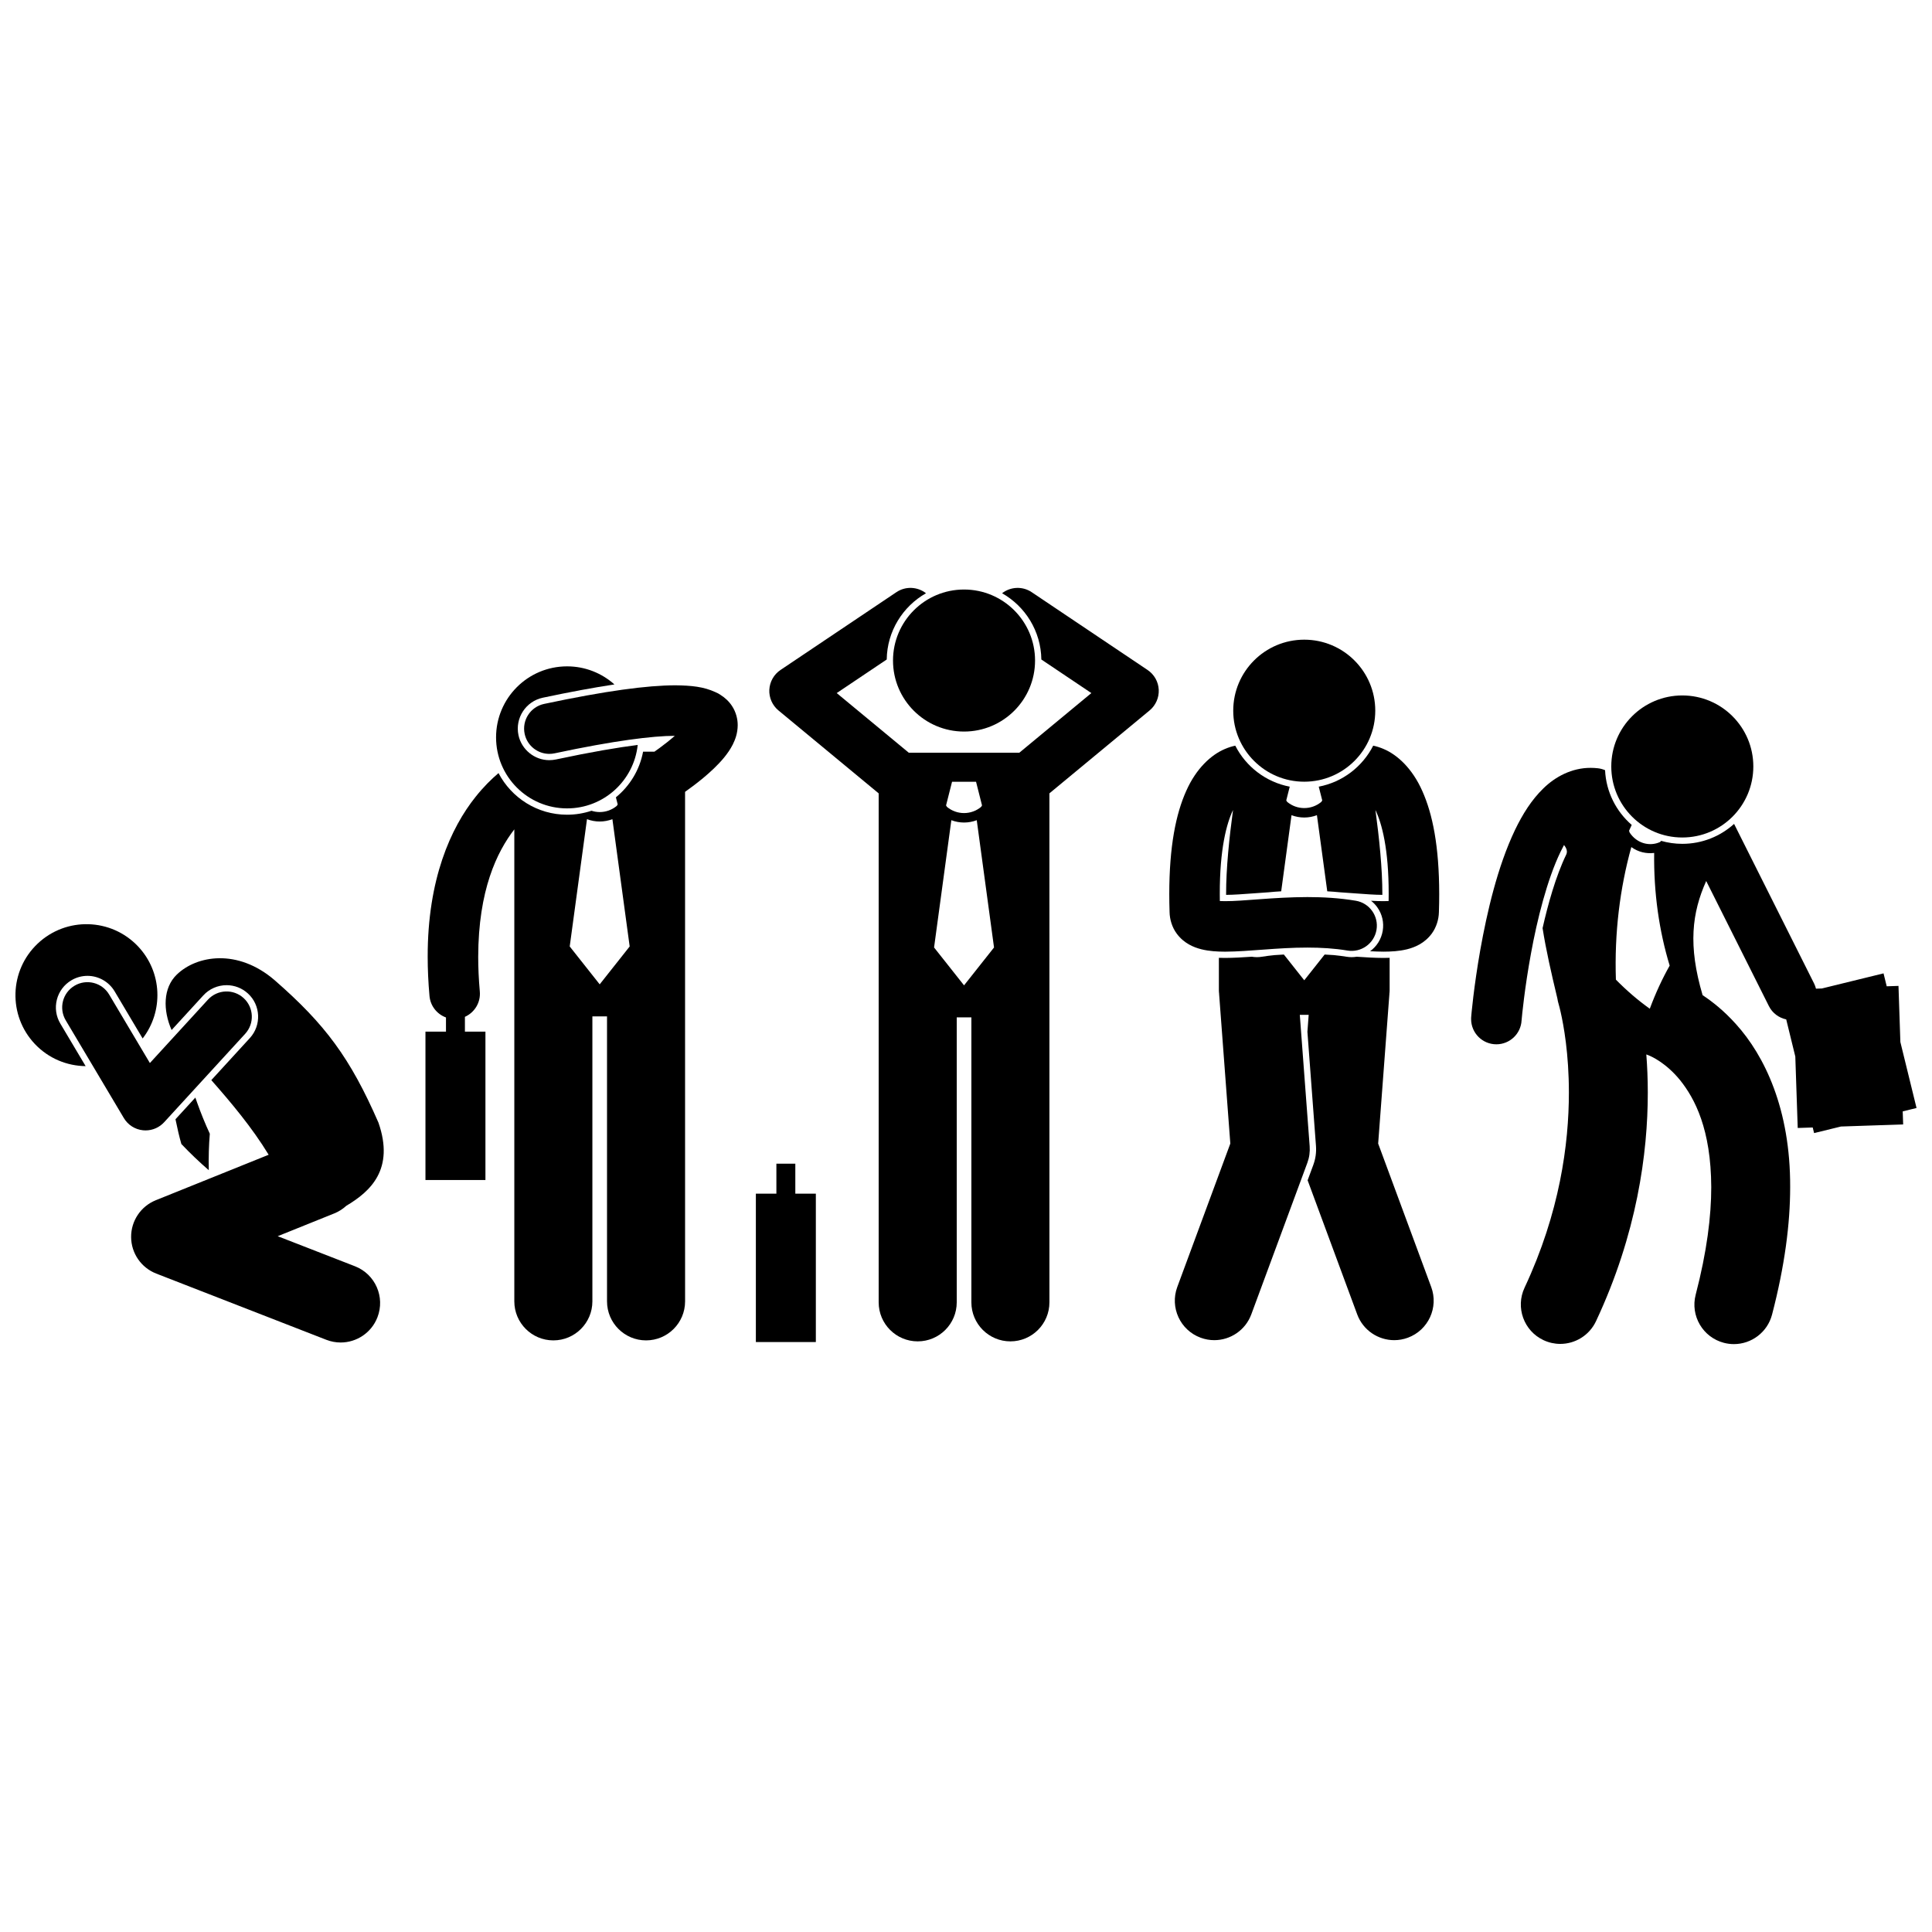
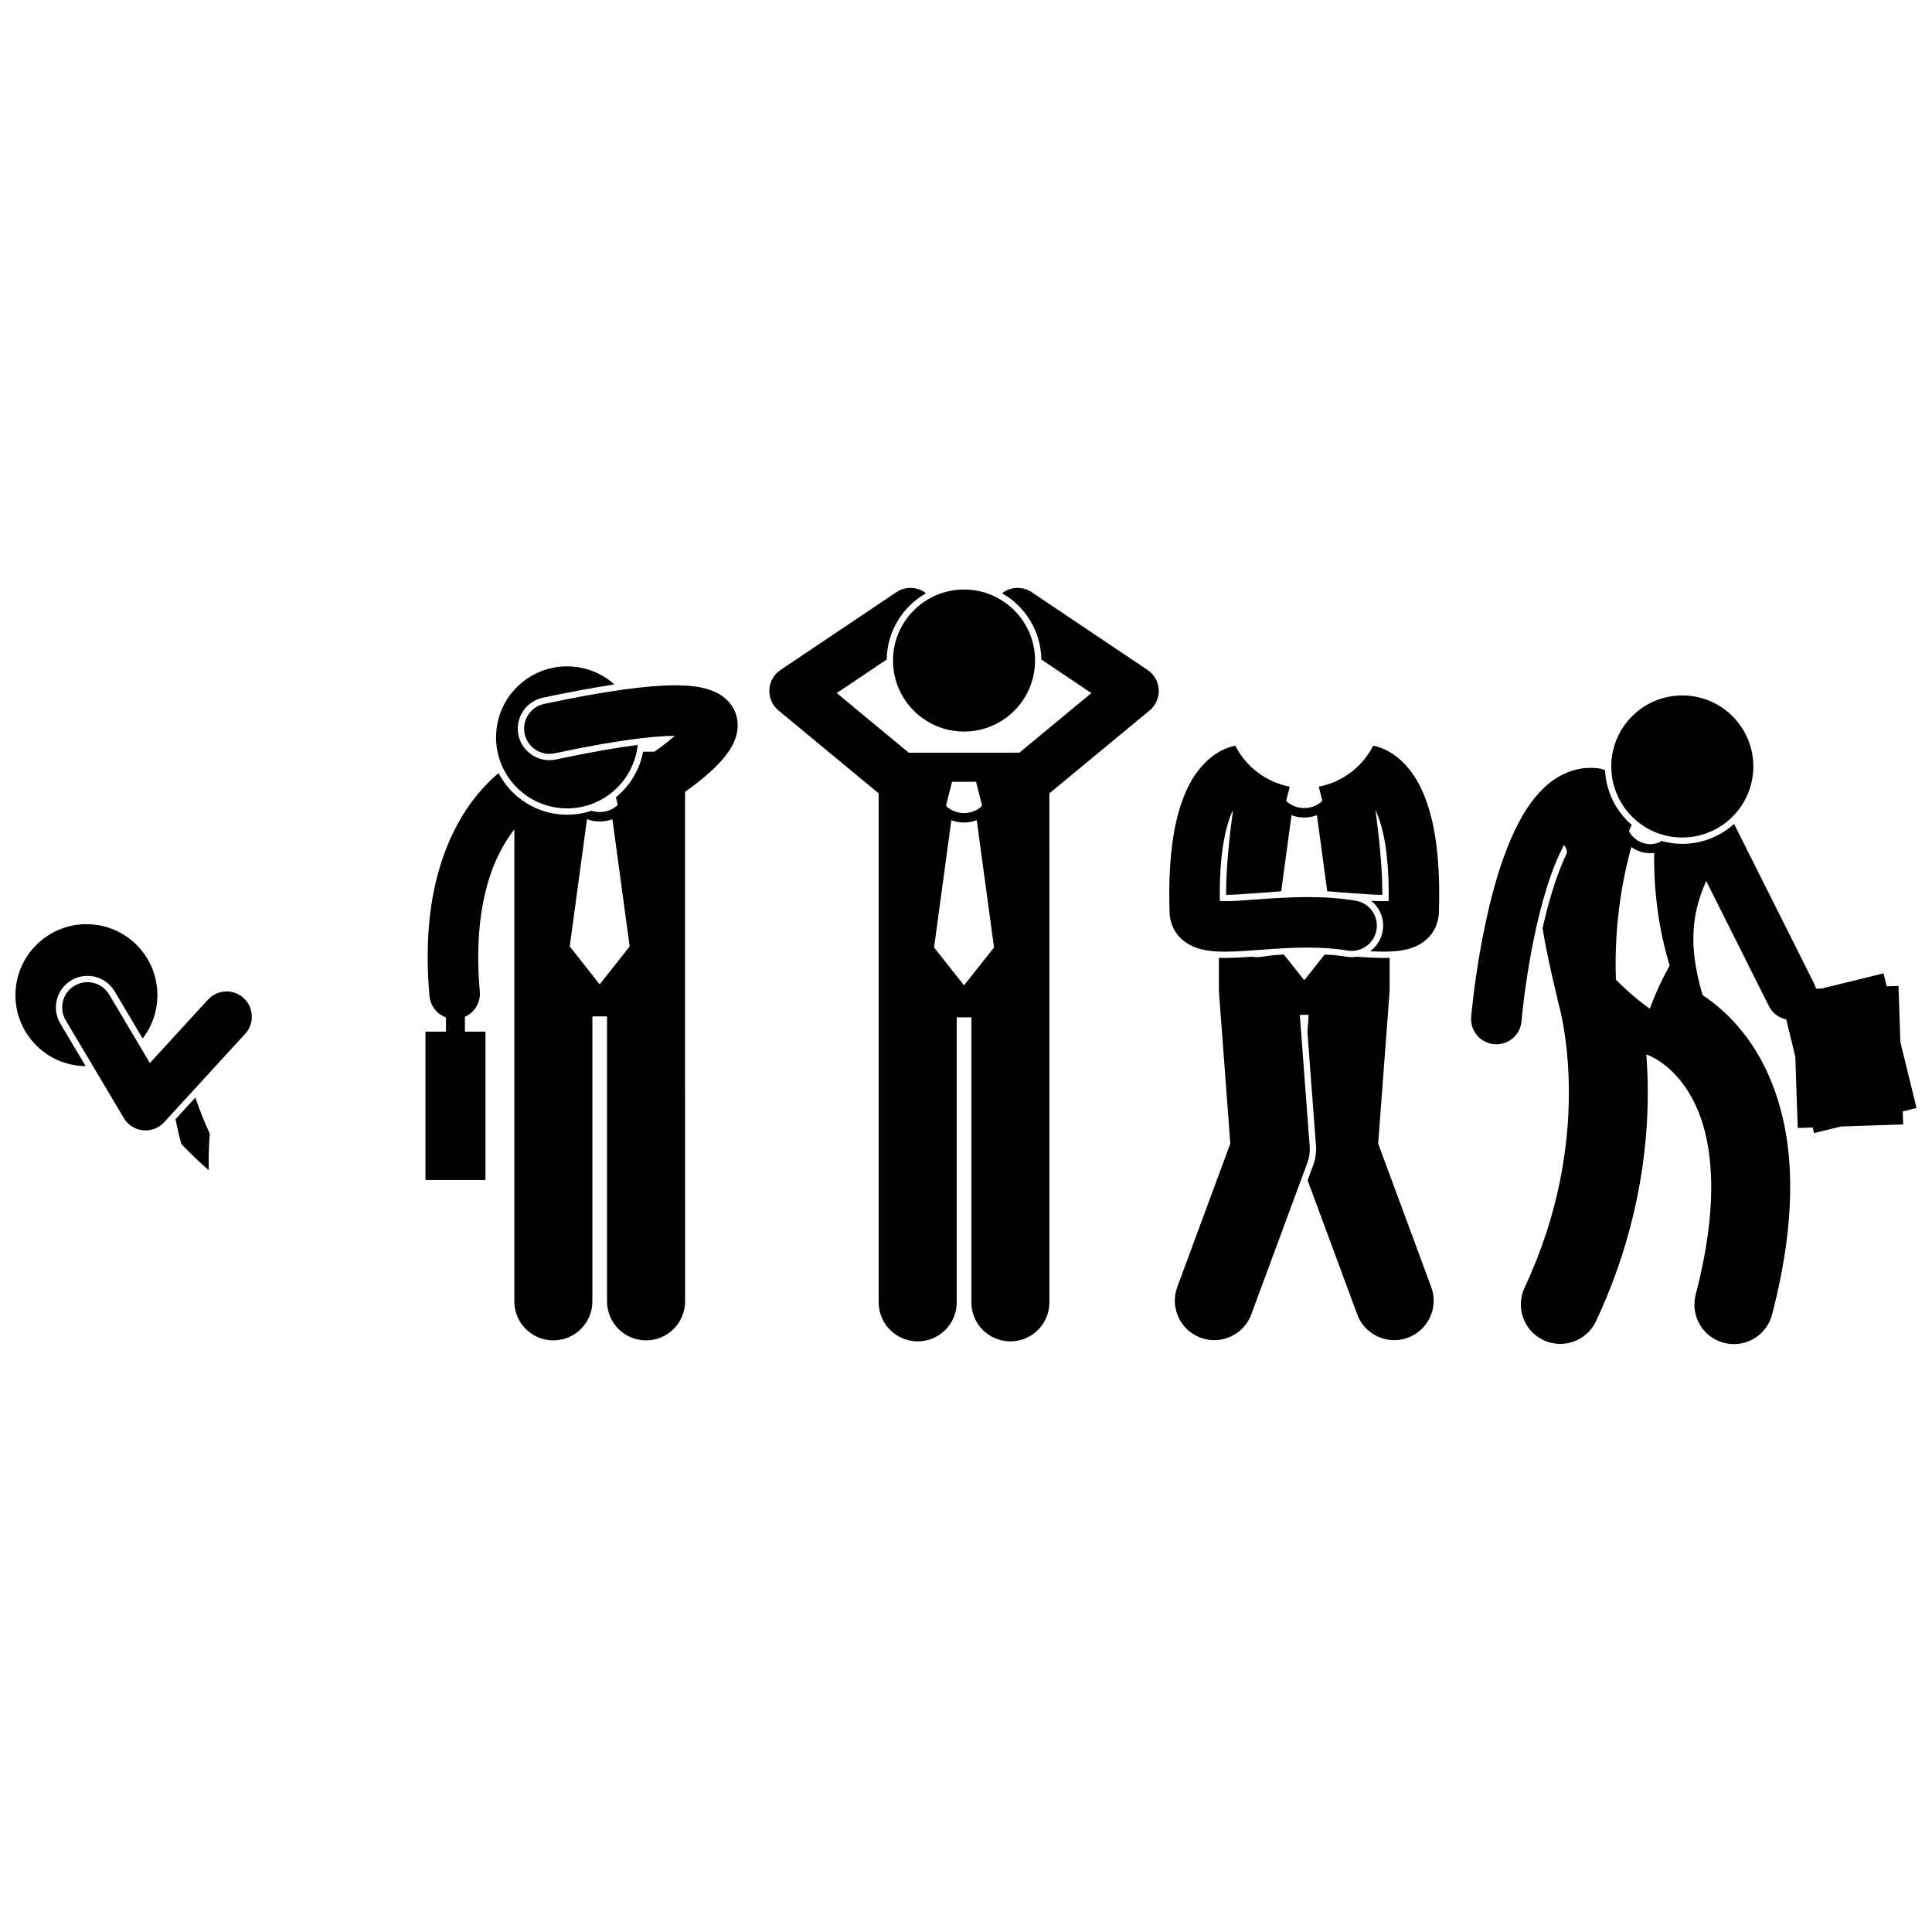
<svg xmlns="http://www.w3.org/2000/svg" width="800px" height="800px" version="1.1" viewBox="144 144 512 512">
  <defs>
    <clipPath id="b">
      <path d="m533 347h118.9v154h-118.9z" />
    </clipPath>
    <clipPath id="a">
      <path d="m148.09 388h37.906v39h-37.906z" />
    </clipPath>
  </defs>
  <path d="m325.55 406.88v-53.031c1.332-0.945 3.035-2.207 4.789-3.66 1.883-1.574 3.824-3.34 5.531-5.402 0.848-1.039 1.652-2.16 2.336-3.508 0.664-1.348 1.277-2.981 1.293-5.094 0.016-1.621-0.473-3.523-1.488-5.059-0.859-1.324-1.984-2.297-3.133-3.016-0.188-0.129-0.383-0.25-0.586-0.359-0.008-0.004-0.016-0.008-0.027-0.012-0.223-0.121-0.449-0.223-0.676-0.316-3.133-1.445-6.348-1.758-10.602-1.809-7.508 0.016-18.352 1.449-34.793 4.93-3.617 0.77-5.922 4.324-5.156 7.938 0.668 3.148 3.445 5.305 6.539 5.305 0.461 0 0.93-0.047 1.398-0.148 15.793-3.367 26.059-4.633 31.852-4.637-1.312 1.156-2.781 2.309-4.031 3.223-0.504 0.367-0.965 0.699-1.375 0.984h-3c-0.91 4.844-3.527 9.09-7.203 12.09l0.477 1.883-0.242 0.383c-1.309 1.094-2.914 1.641-4.527 1.641-0.734 0-1.469-0.121-2.176-0.348-2.035 0.68-4.207 1.051-6.469 1.051-7.887 0-14.746-4.481-18.172-11.031-1.906 1.617-3.992 3.676-6.066 6.281-6.582 8.223-12.738 21.836-12.703 42.402 0 3.277 0.152 6.738 0.48 10.395 0.238 2.664 2.012 4.82 4.367 5.684v3.758h-5.438v39.316h15.895v-39.316h-5.438v-3.926c2.543-1.133 4.207-3.781 3.949-6.707-0.293-3.269-0.426-6.328-0.426-9.195 0.035-17.699 4.969-27.816 9.57-33.777v125.08c0 5.711 4.633 10.344 10.344 10.344 5.711 0 10.344-4.629 10.344-10.344v-75.516h3.879v75.516c0 5.711 4.633 10.344 10.344 10.344 5.711 0 10.344-4.629 10.344-10.344zm-22.625-2.019-7.945-10.039 4.578-33.73c1.086 0.406 2.227 0.617 3.367 0.617h0.004c1.141 0 2.281-0.211 3.363-0.617l4.578 33.73z" />
  <path d="m199.34 449.2c0.047-1.598 0.133-3.184 0.262-4.746-1.262-2.719-2.379-5.496-3.387-8.316-0.152-0.422-0.301-0.844-0.445-1.27l-5.266 5.746c0.496 2.457 1.023 4.699 1.559 6.559 1.156 1.223 2.34 2.406 3.539 3.555 1.219 1.168 2.465 2.297 3.727 3.387-0.039-1.656-0.035-3.297 0.012-4.914z" />
  <path d="m347.88 326.78c-0.105 2.102 0.797 4.148 2.418 5.492l26.559 21.98v134.88c0 5.711 4.633 10.344 10.344 10.344 5.711 0 10.344-4.629 10.344-10.344v-75.516h3.879v75.516c0 5.711 4.633 10.344 10.34 10.344 5.711 0 10.344-4.629 10.344-10.344v-97.824l-0.004-37.062 26.559-21.98c1.617-1.34 2.519-3.391 2.414-5.492-0.102-2.102-1.207-4.051-2.953-5.219l-30.715-20.621c-2.465-1.652-5.629-1.449-7.848 0.281 6.137 3.481 10.305 10.035 10.406 17.559l13.254 8.898-19.086 15.801h-29.305l-19.094-15.801 13.254-8.898c0.098-7.519 4.269-14.074 10.406-17.559-2.219-1.73-5.383-1.934-7.844-0.281l-30.719 20.621c-1.746 1.172-2.848 3.125-2.953 5.223zm59.547 68.312-7.945 10.039-7.945-10.039 4.578-33.73c1.086 0.406 2.227 0.617 3.367 0.617h0.004c1.141 0 2.281-0.211 3.363-0.617zm-3.18-37.645-0.242 0.383c-1.309 1.094-2.914 1.641-4.527 1.641-1.613 0-3.215-0.547-4.523-1.637l-0.242-0.387 1.59-6.273h6.359z" />
  <path d="m418.3 319.05c0 10.395-8.426 18.82-18.82 18.82s-18.824-8.426-18.824-18.82 8.43-18.82 18.824-18.82 18.82 8.426 18.82 18.82" />
  <g clip-path="url(#b)">
    <path d="m603.55 362.34c-3.637 3.285-8.449 5.285-13.723 5.285-1.957 0-3.852-0.281-5.644-0.797 0 0.016-0.004 0.039 0 0.055-0.086 0.086-0.172 0.176-0.258 0.262-1.344 0.613-2.867 0.723-4.312 0.309-1.434-0.414-2.773-1.348-3.738-2.812-0.051-0.164-0.109-0.32-0.16-0.48 0.227-0.523 0.469-1.035 0.703-1.551-4.106-3.562-6.785-8.719-7.059-14.5-0.598-0.262-1.246-0.438-1.93-0.516-0.609-0.066-1.234-0.105-1.867-0.105-5.023-0.023-9.414 2.367-12.535 5.422-3.184 3.082-5.531 6.883-7.539 11.035v0.004c-4.668 9.781-7.414 21.848-9.188 31.734-0.871 4.934-1.473 9.305-1.859 12.484-0.195 1.59-0.332 2.879-0.422 3.801-0.047 0.465-0.082 0.832-0.105 1.105-0.012 0.141-0.023 0.25-0.027 0.355-0.008 0.051-0.012 0.102-0.016 0.164 0 0.098-0.012 0.07-0.012 0.465 0 3.699 2.996 6.691 6.691 6.691 3.578 0 6.5-2.805 6.684-6.336 0-0.012 0.004-0.023 0.004-0.043 0.098-1.191 0.824-8.66 2.481-17.656 1.633-8.992 4.297-19.652 7.836-26.969 0-0.004 0.004-0.004 0.004-0.008 0.301-0.629 0.609-1.227 0.918-1.797 0.699 0.859 0.973 1.727 0.59 2.527-2.793 5.766-4.871 13.301-6.269 19.496 0.922 5.848 2.297 11.852 3.918 18.621 0.074 0.48 0.172 0.965 0.32 1.445 0 0.004 0.004 0.016 0.012 0.039 0.031 0.102 0.117 0.406 0.242 0.902 0.094 0.391 0.188 0.781 0.281 1.172 0.801 3.488 2.203 11.109 2.199 21.418-0.004 13.594-2.41 31.777-11.746 51.688-2.453 5.227-0.203 11.453 5.023 13.906 1.438 0.672 2.945 0.992 4.434 0.992 3.93 0 7.695-2.227 9.477-6.019 10.848-23.125 13.73-44.516 13.723-60.566 0-3.664-0.152-7.051-0.391-10.129 0.273 0.121 0.547 0.234 0.832 0.336 0.5 0.199 4.383 1.895 8.121 6.488 3.918 4.887 8.195 13.043 8.254 28.344 0.004 7.641-1.137 17.051-4.125 28.504-1.457 5.59 1.891 11.301 7.481 12.758 0.883 0.23 1.77 0.34 2.644 0.34 4.644 0 8.883-3.117 10.113-7.82 3.363-12.898 4.801-24.066 4.801-33.781 0.078-20.699-6.812-34.863-14.371-43.211-3.086-3.441-6.176-5.91-8.832-7.66-3.898-13.172-2.82-21.824 0.953-30.254l16.613 33.145c0.945 1.891 2.672 3.121 4.59 3.531l2.41 9.836 0.641 18.938 3.973-0.133 0.367 1.488 7.109-1.742 16.492-0.555-0.117-3.457 3.664-0.898-4.285-17.477-0.5-14.879-3.121 0.105-0.84-3.426-16.34 4.004-1.566 0.051c-0.117-0.473-0.281-0.938-0.508-1.387zm-17.07 37.559c-1.953 3.461-3.727 7.273-5.269 11.422-3.066-2.18-6.074-4.75-8.98-7.703-0.418-12.359 1.051-24.195 4.086-35.137 0.91 0.66 1.906 1.121 2.93 1.371h0.004c1.031 0.254 2.09 0.309 3.121 0.188-0.141 10.613 1.32 20.676 4.109 29.859z" />
  </g>
  <path d="m287.85 328.9c7.273-1.539 13.539-2.699 18.98-3.516-3.332-2.981-7.727-4.793-12.547-4.793-10.395 0-18.82 8.426-18.82 18.82 0 10.395 8.426 18.82 18.82 18.82 9.715 0 17.711-7.363 18.715-16.812-5.188 0.656-12.207 1.828-21.672 3.848-0.586 0.121-1.172 0.184-1.75 0.184-3.918 0-7.359-2.789-8.176-6.629-0.953-4.512 1.938-8.961 6.449-9.922z" />
-   <path d="m354.77 452.39h-5.019v7.949h-5.438v39.316h15.895v-39.316h-5.438z" />
  <g clip-path="url(#a)">
    <path d="m162.91 403.79c1.289-0.77 2.769-1.18 4.266-1.18 2.938 0 5.695 1.57 7.195 4.094l7.43 12.5c5.559-7.199 5.234-17.566-1.207-24.391-7.133-7.555-19.047-7.894-26.602-0.758-7.555 7.133-7.898 19.043-0.766 26.598 3.648 3.863 8.543 5.828 13.469 5.883l-6.707-11.277c-1.141-1.922-1.469-4.172-0.918-6.336 0.555-2.168 1.918-3.992 3.84-5.133z" />
  </g>
-   <path d="m216.79 403.77c-9.809-8.461-20.707-6.594-25.977-1.457-3.602 3.508-3.66 9.379-1.34 14.656l8.406-9.176c1.578-1.727 3.828-2.711 6.168-2.711 2.098 0 4.102 0.781 5.648 2.195 3.402 3.113 3.633 8.414 0.52 11.816l-10.215 11.152c5.144 5.832 10.816 12.57 15.195 19.777l-29.898 12.047c-3.981 1.605-6.574 5.465-6.551 9.762 0.027 4.293 2.664 8.125 6.664 9.684l45.07 17.547c1.246 0.484 2.531 0.715 3.793 0.715 4.184 0 8.137-2.531 9.746-6.664 2.098-5.383-0.566-11.445-5.949-13.539l-20.477-7.969 15.012-6.047c1.203-0.484 2.254-1.176 3.156-2.004 6.398-3.793 12.848-9.68 8.527-22.055-7.492-17.148-14.082-26.02-27.5-37.73z" />
  <path d="m208.98 417.96c2.496-2.727 2.309-6.961-0.414-9.457-2.727-2.496-6.957-2.309-9.457 0.414l-15.387 16.797-10.797-18.156c-1.887-3.18-5.996-4.223-9.172-2.332-3.18 1.891-4.223 5.996-2.332 9.172l15.398 25.898c1.086 1.824 2.953 3.019 5.066 3.238 0.23 0.023 0.465 0.035 0.691 0.035 1.867 0 3.652-0.777 4.93-2.172z" />
  <path d="m512.2 407.5c0.004-0.055 0-0.113 0.004-0.168 0.035-0.281 0.062-0.562 0.062-0.855v-8.645c-0.559 0.02-1.109 0.031-1.645 0.031h-0.016c-2.231-0.012-4.594-0.145-7.066-0.32-0.438 0.07-0.883 0.113-1.34 0.113-0.461 0-0.926-0.039-1.387-0.117-1.059-0.176-2.172-0.309-3.305-0.426-0.816-0.055-1.637-0.109-2.465-0.152l-5.402 6.824-5.402-6.824c-0.828 0.047-1.648 0.098-2.465 0.152-1.137 0.113-2.246 0.25-3.305 0.426-0.457 0.078-0.926 0.117-1.387 0.117-0.457 0-0.902-0.043-1.34-0.113-2.473 0.172-4.836 0.309-7.066 0.32h-0.016c-0.535-0.004-1.086-0.012-1.645-0.031v8.645c0 0.297 0.027 0.582 0.062 0.867 0.004 0.051 0 0.105 0.004 0.156l2.965 39.555-14.059 38.016c-2 5.418 0.766 11.434 6.184 13.434 1.195 0.441 2.422 0.652 3.625 0.652 4.25 0 8.246-2.613 9.809-6.832l14.852-40.156c0.527-1.434 0.73-2.887 0.617-4.41l-2.613-34.816h2.352l-0.336 4.496 2.266 30.199c0.133 1.773-0.102 3.445-0.719 5.117l-1.492 4.035 13.141 35.535c1.559 4.219 5.559 6.832 9.809 6.832 1.203 0 2.43-0.211 3.625-0.652 5.418-2.004 8.184-8.02 6.18-13.434l-14.059-38.016z" />
  <path d="m510.61 396.2c2.113-0.012 4.121-0.109 6.262-0.629 2.07-0.516 4.656-1.578 6.562-4.16 1.246-1.688 1.852-3.816 1.891-5.656 0.059-1.672 0.082-3.277 0.082-4.816-0.012-12.699-1.754-21.242-4.481-27.316-2.68-6.059-6.676-9.598-10.16-11.094-1.051-0.465-2.012-0.746-2.852-0.922-2.828 5.562-8.121 9.664-14.43 10.867l0.926 3.648-0.242 0.383c-1.309 1.094-2.914 1.641-4.527 1.641s-3.215-0.547-4.523-1.637l-0.246-0.387 0.922-3.648c-6.309-1.203-11.598-5.305-14.43-10.863-0.84 0.176-1.801 0.457-2.852 0.922-3.484 1.5-7.484 5.035-10.16 11.094-2.723 6.078-4.469 14.621-4.481 27.316 0 1.543 0.023 3.148 0.082 4.816 0.039 1.84 0.641 3.973 1.891 5.656 1.906 2.582 4.492 3.644 6.562 4.16 2.137 0.52 4.148 0.617 6.262 0.629 6.328-0.027 13.91-1.098 21.816-1.086 3.574 0 7.164 0.211 10.602 0.785 3.644 0.609 7.094-1.852 7.707-5.496 0.609-3.644-1.852-7.094-5.496-7.703-4.391-0.734-8.711-0.969-12.809-0.969-8.965 0.012-17.082 1.113-21.816 1.082-0.52 0-0.988-0.012-1.398-0.031-0.012-0.629-0.016-1.242-0.016-1.844-0.02-11.996 1.816-18.758 3.512-22.285-0.992 7.309-1.848 15.516-1.836 22.281v0.211c1.957-0.004 4.512-0.195 7.465-0.414 1.219-0.09 2.492-0.184 3.805-0.27 1.082-0.109 2.191-0.195 3.328-0.258l2.738-20.172c1.086 0.406 2.227 0.617 3.367 0.617h0.004c1.141 0 2.281-0.211 3.363-0.617l2.738 20.172c1.137 0.062 2.246 0.152 3.328 0.258 1.312 0.086 2.586 0.18 3.805 0.27 2.953 0.219 5.512 0.41 7.469 0.414v-0.211c0.012-6.766-0.848-14.973-1.836-22.281 1.695 3.527 3.531 10.289 3.512 22.285 0 0.602-0.004 1.219-0.016 1.844-0.41 0.02-0.879 0.035-1.395 0.031-0.957 0.004-2.059-0.035-3.266-0.105 0.625 0.488 1.184 1.066 1.656 1.73 1.301 1.82 1.809 4.035 1.441 6.234-0.375 2.254-1.617 4.16-3.348 5.41 1.199 0.062 2.383 0.109 3.516 0.113z" />
-   <path d="m508.46 332.34c0 10.395-8.426 18.82-18.82 18.82s-18.82-8.426-18.82-18.82c0-10.395 8.426-18.82 18.82-18.82s18.82 8.426 18.82 18.82" />
  <path d="m608.65 347.12c0 10.395-8.43 18.824-18.824 18.824s-18.82-8.43-18.82-18.824 8.426-18.82 18.82-18.82 18.824 8.426 18.824 18.82" />
</svg>